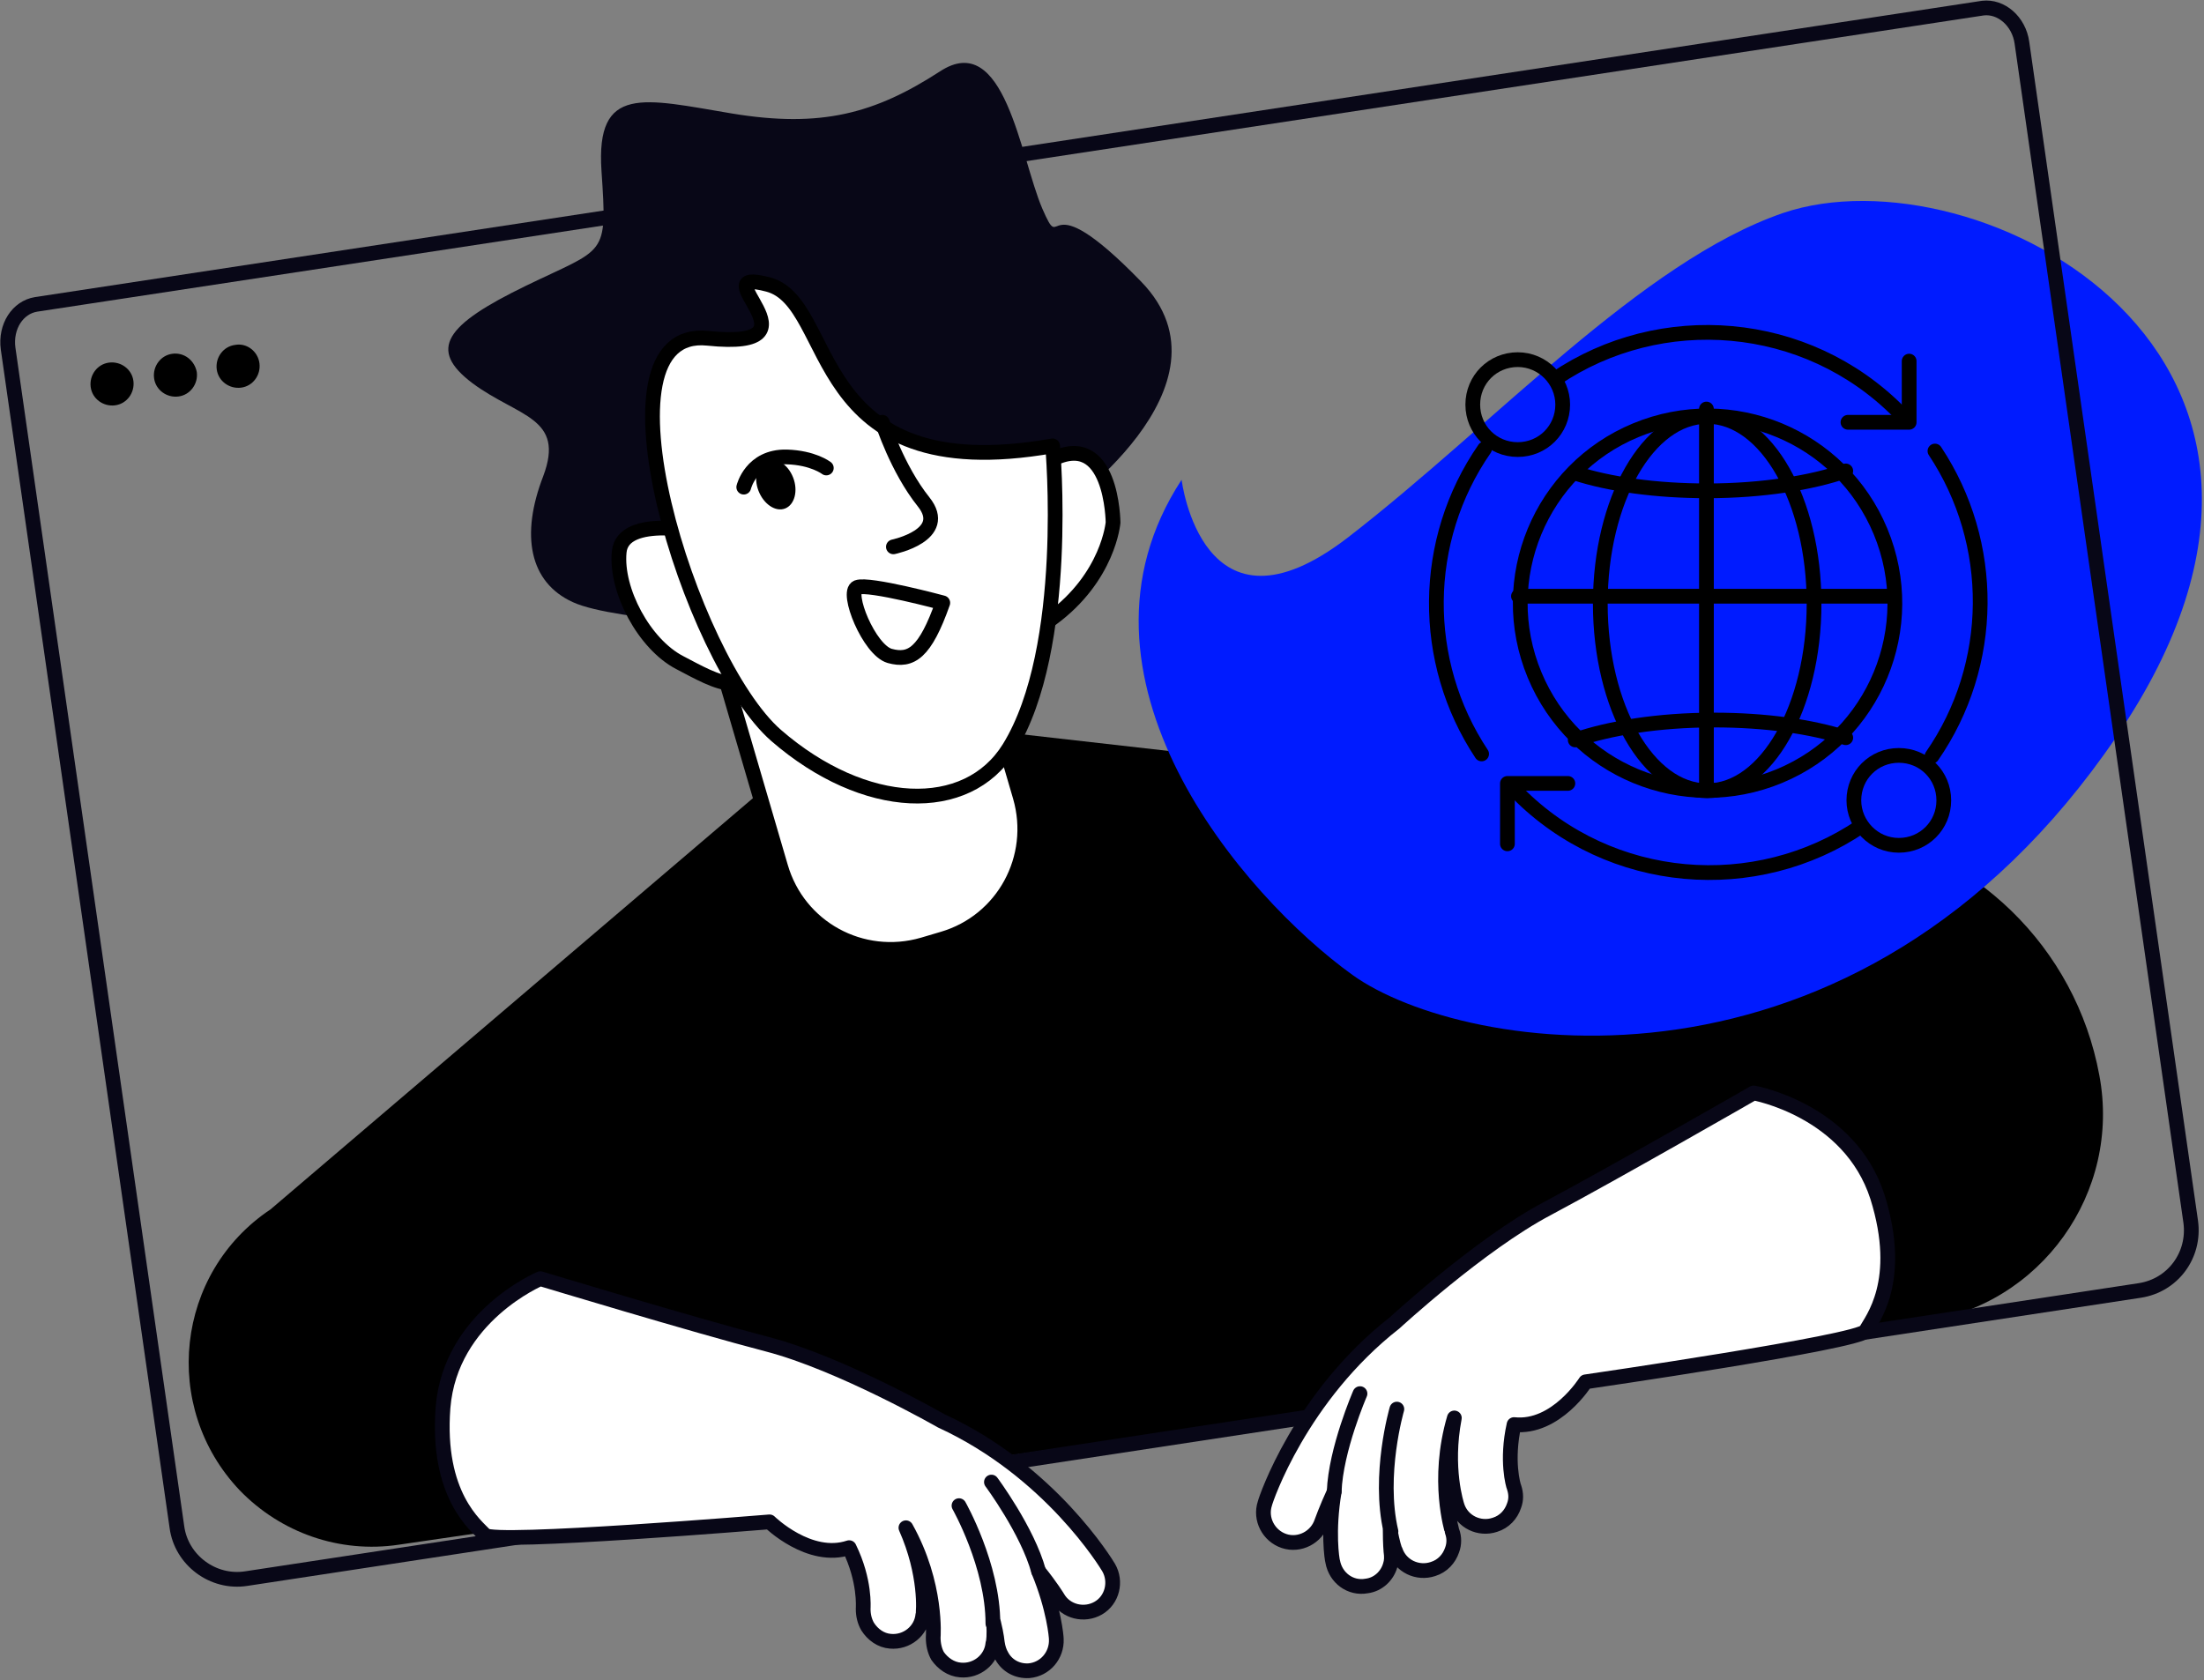
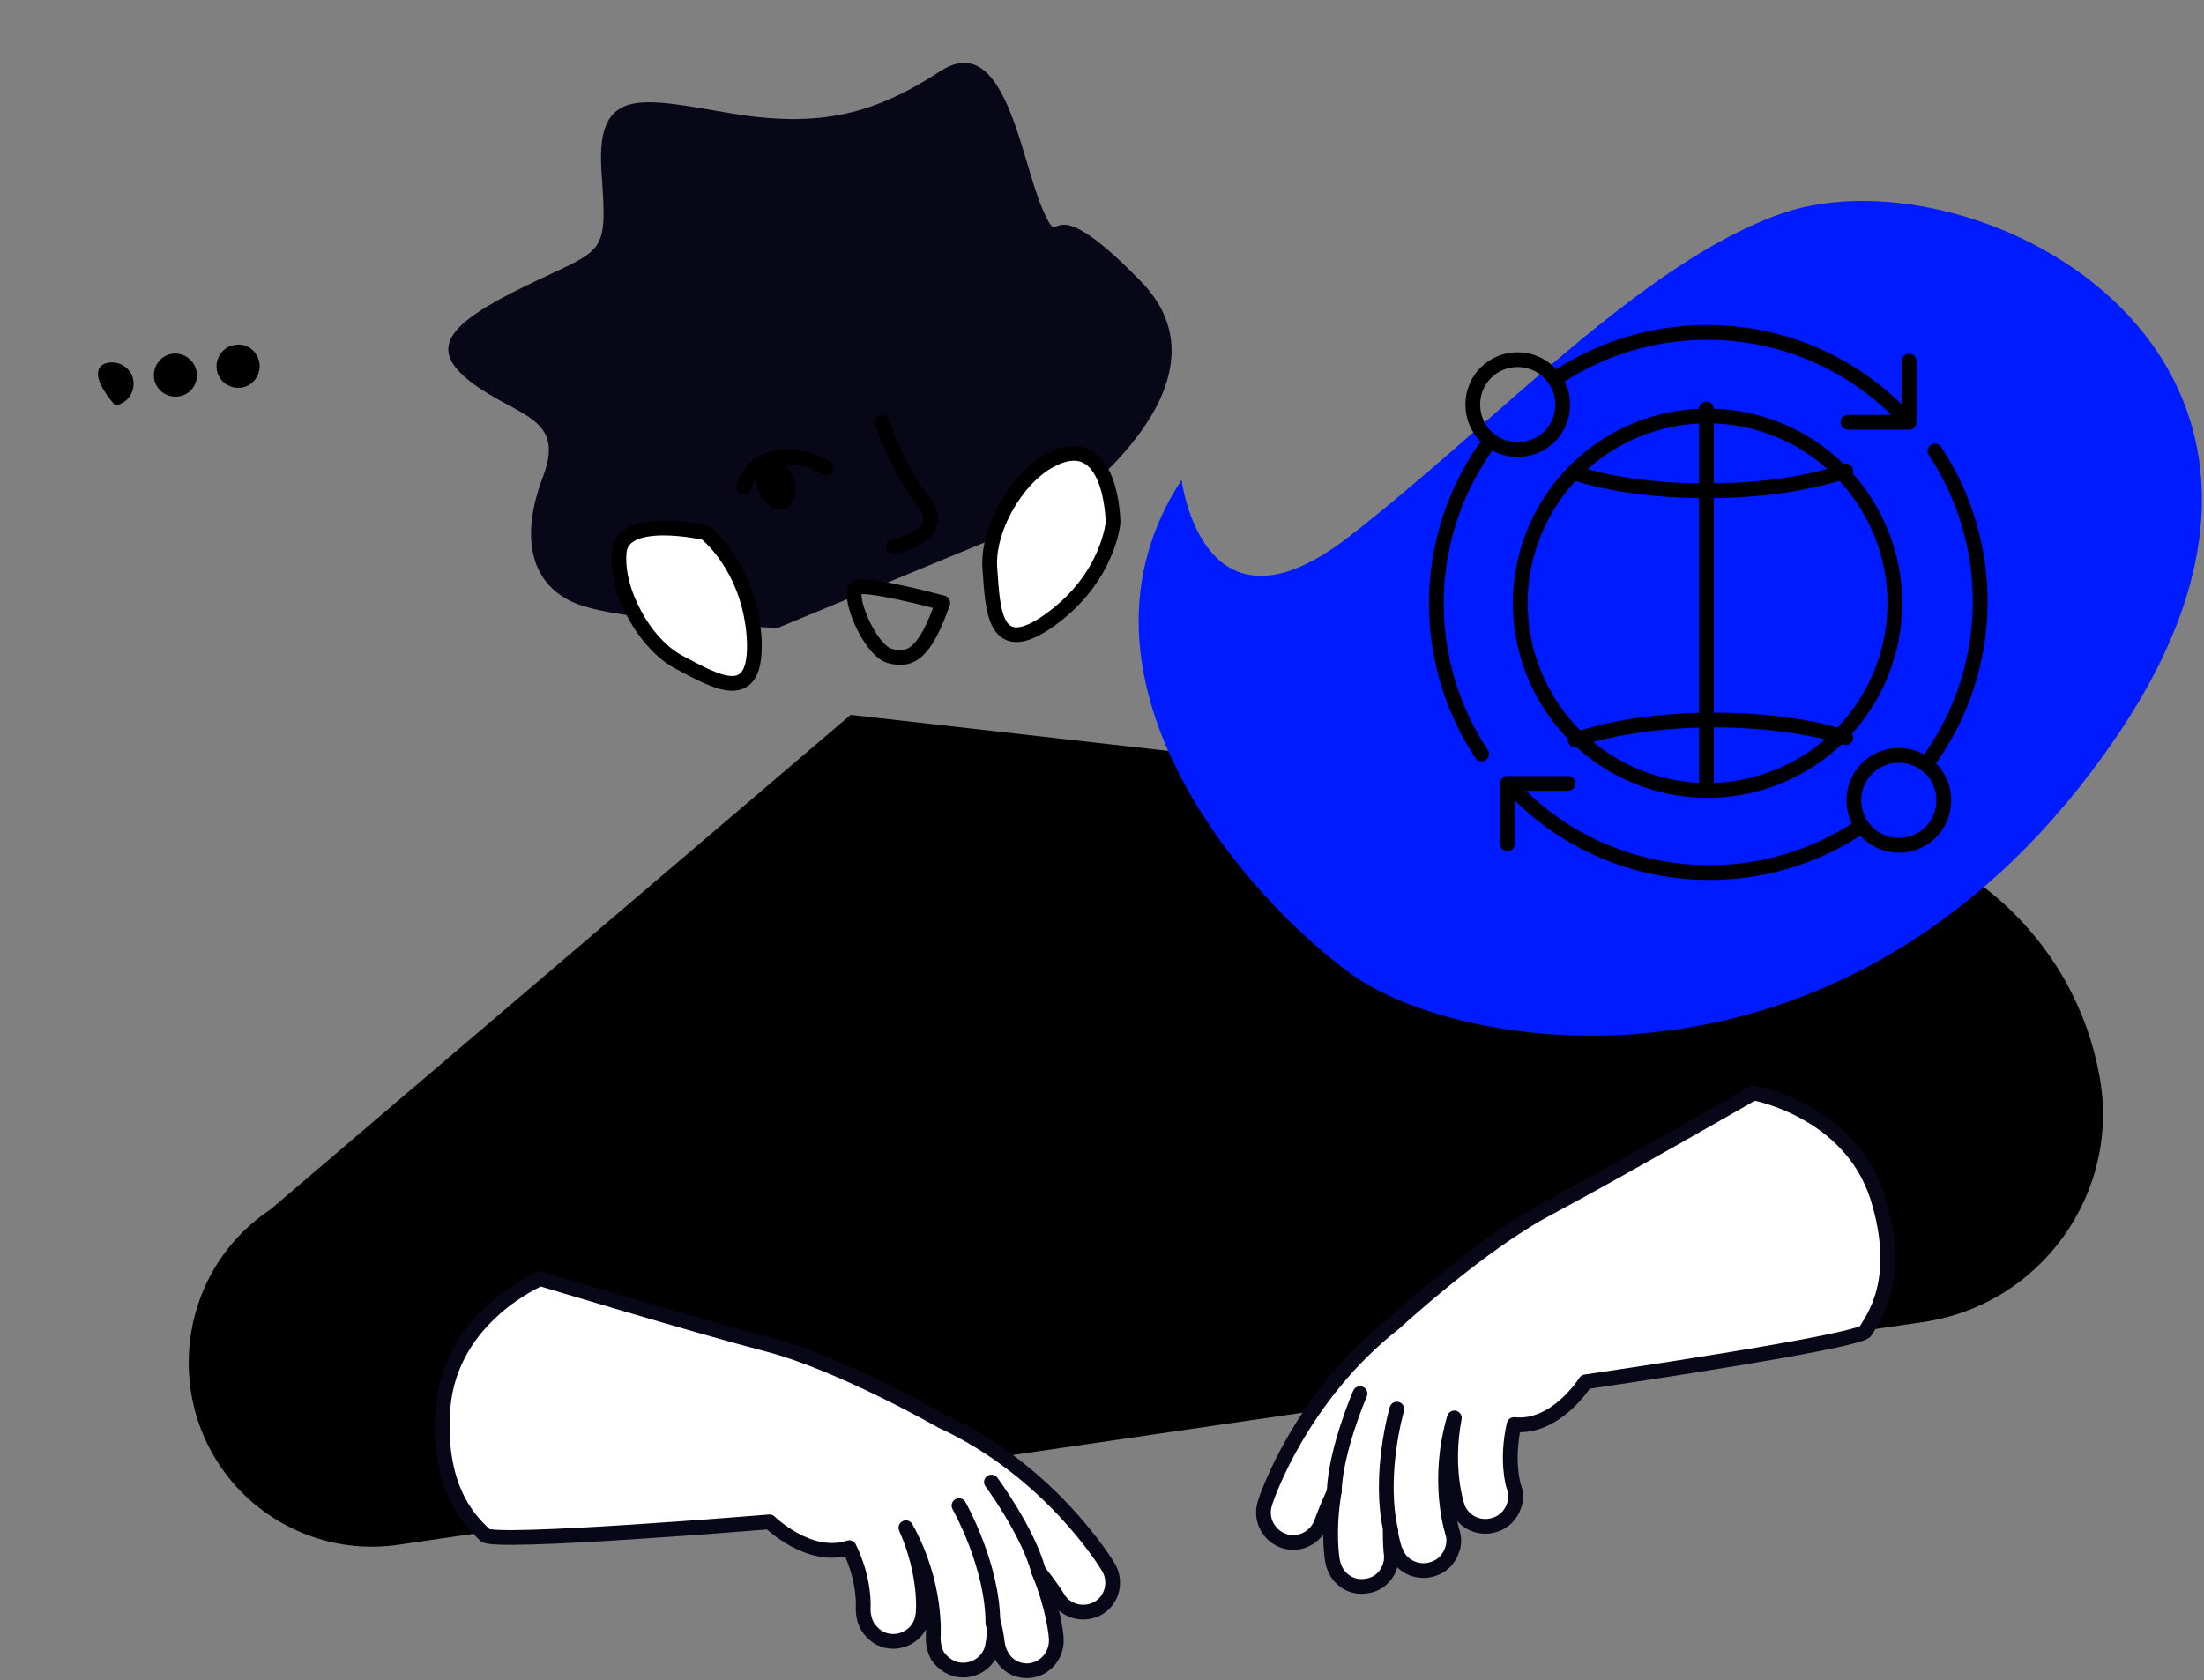
<svg xmlns="http://www.w3.org/2000/svg" width="100%" height="100%" viewBox="0 0 299 228" version="1.1" xml:space="preserve" style="fill-rule:evenodd;clip-rule:evenodd;stroke-linecap:round;stroke-linejoin:round;stroke-miterlimit:10;">
  <rect x="0" y="0" width="299" height="228" fill="#808080" stroke="none" />
  <g id="Layer_2">
    <g>
      <path d="M54.1,209.6L260.8,179.4C276.9,177.1 287.8,161.8 284.8,145.9C281.6,128.5 267.7,115 250.2,112.3L115.4,97L36.7,164.1C23.8,172.7 21.8,190.9 32.5,202.2C38.1,208 46.1,210.8 54.1,209.6Z" style="fill-rule:nonzero;" />
      <path d="M160.3,65.1C160.3,65.1 163.1,88.2 182.9,72.9C202.7,57.6 222.7,35.5 241.9,28.9C268.1,20 322.5,48 287.1,100C251.7,152 198.4,143 183.5,132.3C168.6,121.6 142.9,91.7 160.3,65.1Z" style="fill:rgb(0,27,255);fill-rule:nonzero;" />
      <g>
-         <path d="M290.3,175.1C294.8,174.4 297.8,170.3 297.2,165.8L274.3,5.8C273.9,2.9 271.5,0.8 269,1.1L4.9,41.3C2.4,41.7 0.7,44.3 1.1,47.3L24,207.2C24.6,211.7 28.9,214.9 33.4,214.2L290.3,175.1Z" style="fill:none;fill-rule:nonzero;stroke:rgb(8,7,23);stroke-width:2px;" />
        <g>
-           <path d="M18.1,51.7C18.3,53.3 17.2,54.8 15.6,55C14,55.2 12.5,54.1 12.3,52.5C12.1,50.9 13.2,49.4 14.8,49.2C16.4,49 17.9,50.1 18.1,51.7Z" style="fill-rule:nonzero;" />
+           <path d="M18.1,51.7C18.3,53.3 17.2,54.8 15.6,55C12.1,50.9 13.2,49.4 14.8,49.2C16.4,49 17.9,50.1 18.1,51.7Z" style="fill-rule:nonzero;" />
          <path d="M26.7,50.5C26.9,52.1 25.8,53.6 24.2,53.8C22.6,54 21.1,52.9 20.9,51.3C20.7,49.7 21.8,48.2 23.4,48C25,47.8 26.4,48.9 26.7,50.5Z" style="fill-rule:nonzero;" />
          <path d="M35.2,49.3C35.4,50.9 34.3,52.4 32.7,52.6C31.1,52.8 29.6,51.7 29.4,50.1C29.2,48.5 30.3,47 31.9,46.8C33.5,46.5 35,47.7 35.2,49.3Z" style="fill-rule:nonzero;" />
        </g>
      </g>
      <g>
        <path d="M73.3,173.5C73.3,173.5 94.1,179.8 104.1,182.4C114.1,185 127.7,192.8 127.7,192.8C142.5,199.6 150.1,212.2 150.4,212.7C151.5,214.6 150.9,217.1 149,218.2C147.1,219.3 144.6,218.7 143.5,216.8C143.5,216.8 142.6,215.3 140.9,213.2C143,218.3 143.3,222.1 143.3,222.4C143.4,224.6 141.8,226.5 139.6,226.7C138,226.8 136.6,226 135.9,224.7C135.6,224.2 135.4,223.6 135.3,222.9C135.3,222.9 135.2,221.8 134.8,220.2C134.9,221.8 134.8,222.8 134.7,223C134.5,225.2 132.5,226.8 130.3,226.6C129,226.5 127.9,225.7 127.2,224.7C126.8,224 126.6,223.1 126.6,222.2C126.6,222.1 127.2,215 122.9,207.3C125.7,213.6 125.3,218.8 125.2,219.1C125,221.3 123,222.9 120.8,222.7C119.5,222.6 118.4,221.8 117.7,220.7C117.3,220 117.1,219.2 117.1,218.3C117.1,218.1 117.4,214.5 115.2,210C109.8,211.8 104.4,206.5 104.4,206.5C104.4,206.5 66.9,209.6 65.8,208.3C64.6,207 59.2,202.9 60.1,191C61.1,178.6 73.3,173.5 73.3,173.5Z" style="fill:white;fill-rule:nonzero;stroke:rgb(8,7,23);stroke-width:2px;" />
        <path d="M134.5,201.1C134.5,201.1 139.4,207.7 140.9,213.2" style="fill:white;fill-rule:nonzero;stroke:rgb(8,7,23);stroke-width:2px;" />
        <path d="M130.1,204.3C130.1,204.3 134.7,212.4 134.7,220.3" style="fill:white;fill-rule:nonzero;stroke:rgb(8,7,23);stroke-width:2px;" />
      </g>
      <g>
        <path d="M237.9,148.3C237.9,148.3 219.1,159.1 209.9,164C200.8,168.8 189.2,179.5 189.2,179.5C176.4,189.5 171.7,203.5 171.6,204C170.9,206.1 172.1,208.4 174.2,209.1C176.3,209.8 178.6,208.6 179.3,206.5C179.3,206.5 179.9,204.8 181,202.4C180.1,207.8 180.7,211.6 180.8,211.9C181.2,214.1 183.2,215.6 185.4,215.2C187,215 188.2,213.8 188.6,212.4C188.8,211.8 188.8,211.2 188.7,210.5C188.7,210.5 188.6,209.4 188.6,207.7C188.9,209.3 189.2,210.3 189.3,210.4C190,212.5 192.3,213.6 194.4,212.9C195.7,212.5 196.6,211.5 197,210.3C197.3,209.5 197.3,208.6 197,207.8C197,207.7 194.8,200.9 197.3,192.4C196,199.2 197.6,204.1 197.7,204.4C198.4,206.5 200.7,207.6 202.8,206.9C204.1,206.5 205,205.5 205.4,204.3C205.7,203.5 205.7,202.7 205.4,201.8C205.3,201.6 204.3,198.2 205.4,193.3C211.1,193.9 215.1,187.5 215.1,187.5C215.1,187.5 252.3,182.1 253.1,180.6C253.9,179.1 258.3,173.9 254.7,162.4C250.9,150.6 237.9,148.3 237.9,148.3Z" style="fill:white;fill-rule:nonzero;stroke:rgb(8,7,23);stroke-width:2px;" />
        <path d="M184.5,189.1C184.5,189.1 181.2,196.7 181,202.4" style="fill:white;fill-rule:nonzero;stroke:rgb(8,7,23);stroke-width:2px;" />
        <path d="M189.5,191.2C189.5,191.2 186.9,200.1 188.7,207.8" style="fill:white;fill-rule:nonzero;stroke:rgb(8,7,23);stroke-width:2px;" />
      </g>
-       <path d="M125.2,128.2L127.9,127.4C136.1,125 140.8,116.4 138.4,108.1L129.3,77L96.8,86.5L105.9,117.6C108.3,125.9 116.9,130.6 125.2,128.2Z" style="fill:white;fill-rule:nonzero;stroke:black;stroke-width:2px;" />
      <g>
        <path d="M143.5,69.5C143.5,69.5 168.6,52.4 154.8,38.2C141,24 144.4,35.2 141.4,28.3C138.4,21.3 136.3,3.9 127.5,9.7C118.7,15.4 111.4,17.4 99.3,15.4C87.3,13.4 80.8,11.4 81.6,23.2C82.4,35 82.2,33.5 71.3,38.8C60.4,44.1 58,47.4 64.1,52C70.3,56.6 76.7,56.6 73.7,64.6C70.6,72.6 71.8,79 77.7,81.7C83.5,84.4 105.5,85.2 105.5,85.2L143.5,69.5Z" style="fill:rgb(8,7,23);fill-rule:nonzero;" />
        <path d="M95.7,72.3C95.7,72.3 84.5,69.7 84,74.9C83.5,80.1 87.4,87.4 92.2,89.9C97,92.4 102.9,96.1 102.3,86.4C101.6,76.8 95.7,72.3 95.7,72.3Z" style="fill:white;fill-rule:nonzero;stroke:black;stroke-width:2px;" />
        <path d="M151,70.9C151,70.9 150.9,58.1 142.6,62.4C137.9,64.8 133.8,72 134.3,77.3C134.7,82.7 134.8,89.7 142.6,84C150.4,78.3 151,70.9 151,70.9Z" style="fill:white;fill-rule:nonzero;stroke:black;stroke-width:2px;" />
-         <path d="M142.8,60.5C142.8,60.5 145.3,87.9 136.9,101.5C131.2,110.7 117.3,110.2 105.3,99.8C93.6,89.6 79.6,44.2 96,45.9C112.4,47.6 94.7,36.1 104.2,38.6C113.7,41.1 109.2,66.4 142.8,60.5Z" style="fill:white;fill-rule:nonzero;stroke:black;stroke-width:2px;" />
        <path d="M127.9,81.8C127.9,81.8 117.9,79.1 116.3,79.7C114.7,80.3 117.9,88.2 120.7,89C123.6,89.8 125.5,88.6 127.9,81.8Z" style="fill:none;fill-rule:nonzero;stroke:black;stroke-width:2px;" />
        <path d="M119.7,57.3C119.7,57.3 121.7,63.6 125.3,68.1C128.9,72.6 121.2,74.2 121.2,74.2" style="fill:none;fill-rule:nonzero;stroke:black;stroke-width:2px;" />
        <path d="M100.9,66.1C100.9,66.1 101.9,61.9 106.7,62C110.3,62.1 112.1,63.5 112.1,63.5" style="fill:none;fill-rule:nonzero;stroke:black;stroke-width:2px;" />
        <path d="M107.6,64.8C108.3,66.6 107.8,68.5 106.5,69C105.2,69.5 103.6,68.4 102.9,66.6C102.2,64.8 102.7,62.9 104,62.4C105.3,62 106.9,63 107.6,64.8Z" style="fill-rule:nonzero;" />
      </g>
      <g>
        <g transform="matrix(0.924,-0.383,0.383,0.924,-13.716,94.872)">
          <circle cx="231.6" cy="81.9" r="25.4" style="fill:none;stroke:black;stroke-width:2px;stroke-linecap:butt;stroke-linejoin:miter;stroke-miterlimit:4;" />
        </g>
        <path d="M250.4,63.9C245.8,65.5 239.1,66.6 231.6,66.6C224.6,66.6 218.3,65.7 213.7,64.2" style="fill:none;fill-rule:nonzero;stroke:black;stroke-width:2px;stroke-linecap:butt;stroke-linejoin:miter;stroke-miterlimit:4;" />
        <path d="M213.7,100.4C218.3,98.8 225,97.7 232.5,97.7C239.5,97.7 245.8,98.6 250.4,100.1" style="fill:none;fill-rule:nonzero;stroke:black;stroke-width:2px;stroke-linecap:butt;stroke-linejoin:miter;stroke-miterlimit:4;" />
-         <ellipse cx="231.6" cy="81.9" rx="14.5" ry="25.4" style="fill:none;stroke:black;stroke-width:2px;stroke-linecap:butt;stroke-linejoin:miter;stroke-miterlimit:4;" />
        <path d="M231.5,55.5L231.5,106.4" style="fill:none;fill-rule:nonzero;stroke:black;stroke-width:2px;stroke-linecap:butt;stroke-linejoin:miter;stroke-miterlimit:4;" />
-         <path d="M256.9,80.9L206,80.9" style="fill:none;fill-rule:nonzero;stroke:black;stroke-width:2px;stroke-linecap:butt;stroke-linejoin:miter;stroke-miterlimit:4;" />
        <g>
          <path d="M211,51.4C225.3,41.7 245,43.2 257.6,55.9" style="fill:none;fill-rule:nonzero;stroke:black;stroke-width:2px;stroke-linecap:butt;stroke-linejoin:miter;stroke-miterlimit:4;" />
          <path d="M201,102.3C192.7,89.8 192.8,73.3 201.4,60.9" style="fill:none;fill-rule:nonzero;stroke:black;stroke-width:2px;stroke-linecap:butt;stroke-linejoin:miter;stroke-miterlimit:4;" />
          <path d="M259,49L259,57.3L250.7,57.3" style="fill:none;fill-rule:nonzero;stroke:black;stroke-width:2px;stroke-linecap:butt;stroke-linejoin:miter;stroke-miterlimit:4;" />
          <path d="M212,54.9C212,58.3 209.3,61 205.9,61C202.5,61 199.8,58.3 199.8,54.9C199.8,51.5 202.5,48.8 205.9,48.8C209.3,48.8 212,51.6 212,54.9Z" style="fill:none;fill-rule:nonzero;stroke:black;stroke-width:2px;stroke-linecap:butt;stroke-linejoin:miter;stroke-miterlimit:4;" />
        </g>
        <g>
          <path d="M252.5,112.1C238.2,121.8 218.5,120.3 205.9,107.6" style="fill:none;fill-rule:nonzero;stroke:black;stroke-width:2px;stroke-linecap:butt;stroke-linejoin:miter;stroke-miterlimit:4;" />
          <path d="M262.5,61.2C270.8,73.7 270.7,90.2 262.1,102.6" style="fill:none;fill-rule:nonzero;stroke:black;stroke-width:2px;stroke-linecap:butt;stroke-linejoin:miter;stroke-miterlimit:4;" />
          <path d="M204.5,114.5L204.5,106.3L212.7,106.3" style="fill:none;fill-rule:nonzero;stroke:black;stroke-width:2px;stroke-linecap:butt;stroke-linejoin:miter;stroke-miterlimit:4;" />
          <path d="M251.5,108.6C251.5,105.2 254.2,102.5 257.6,102.5C261,102.5 263.7,105.2 263.7,108.6C263.7,112 261,114.7 257.6,114.7C254.2,114.7 251.5,111.9 251.5,108.6Z" style="fill:none;fill-rule:nonzero;stroke:black;stroke-width:2px;stroke-linecap:butt;stroke-linejoin:miter;stroke-miterlimit:4;" />
        </g>
      </g>
    </g>
  </g>
</svg>